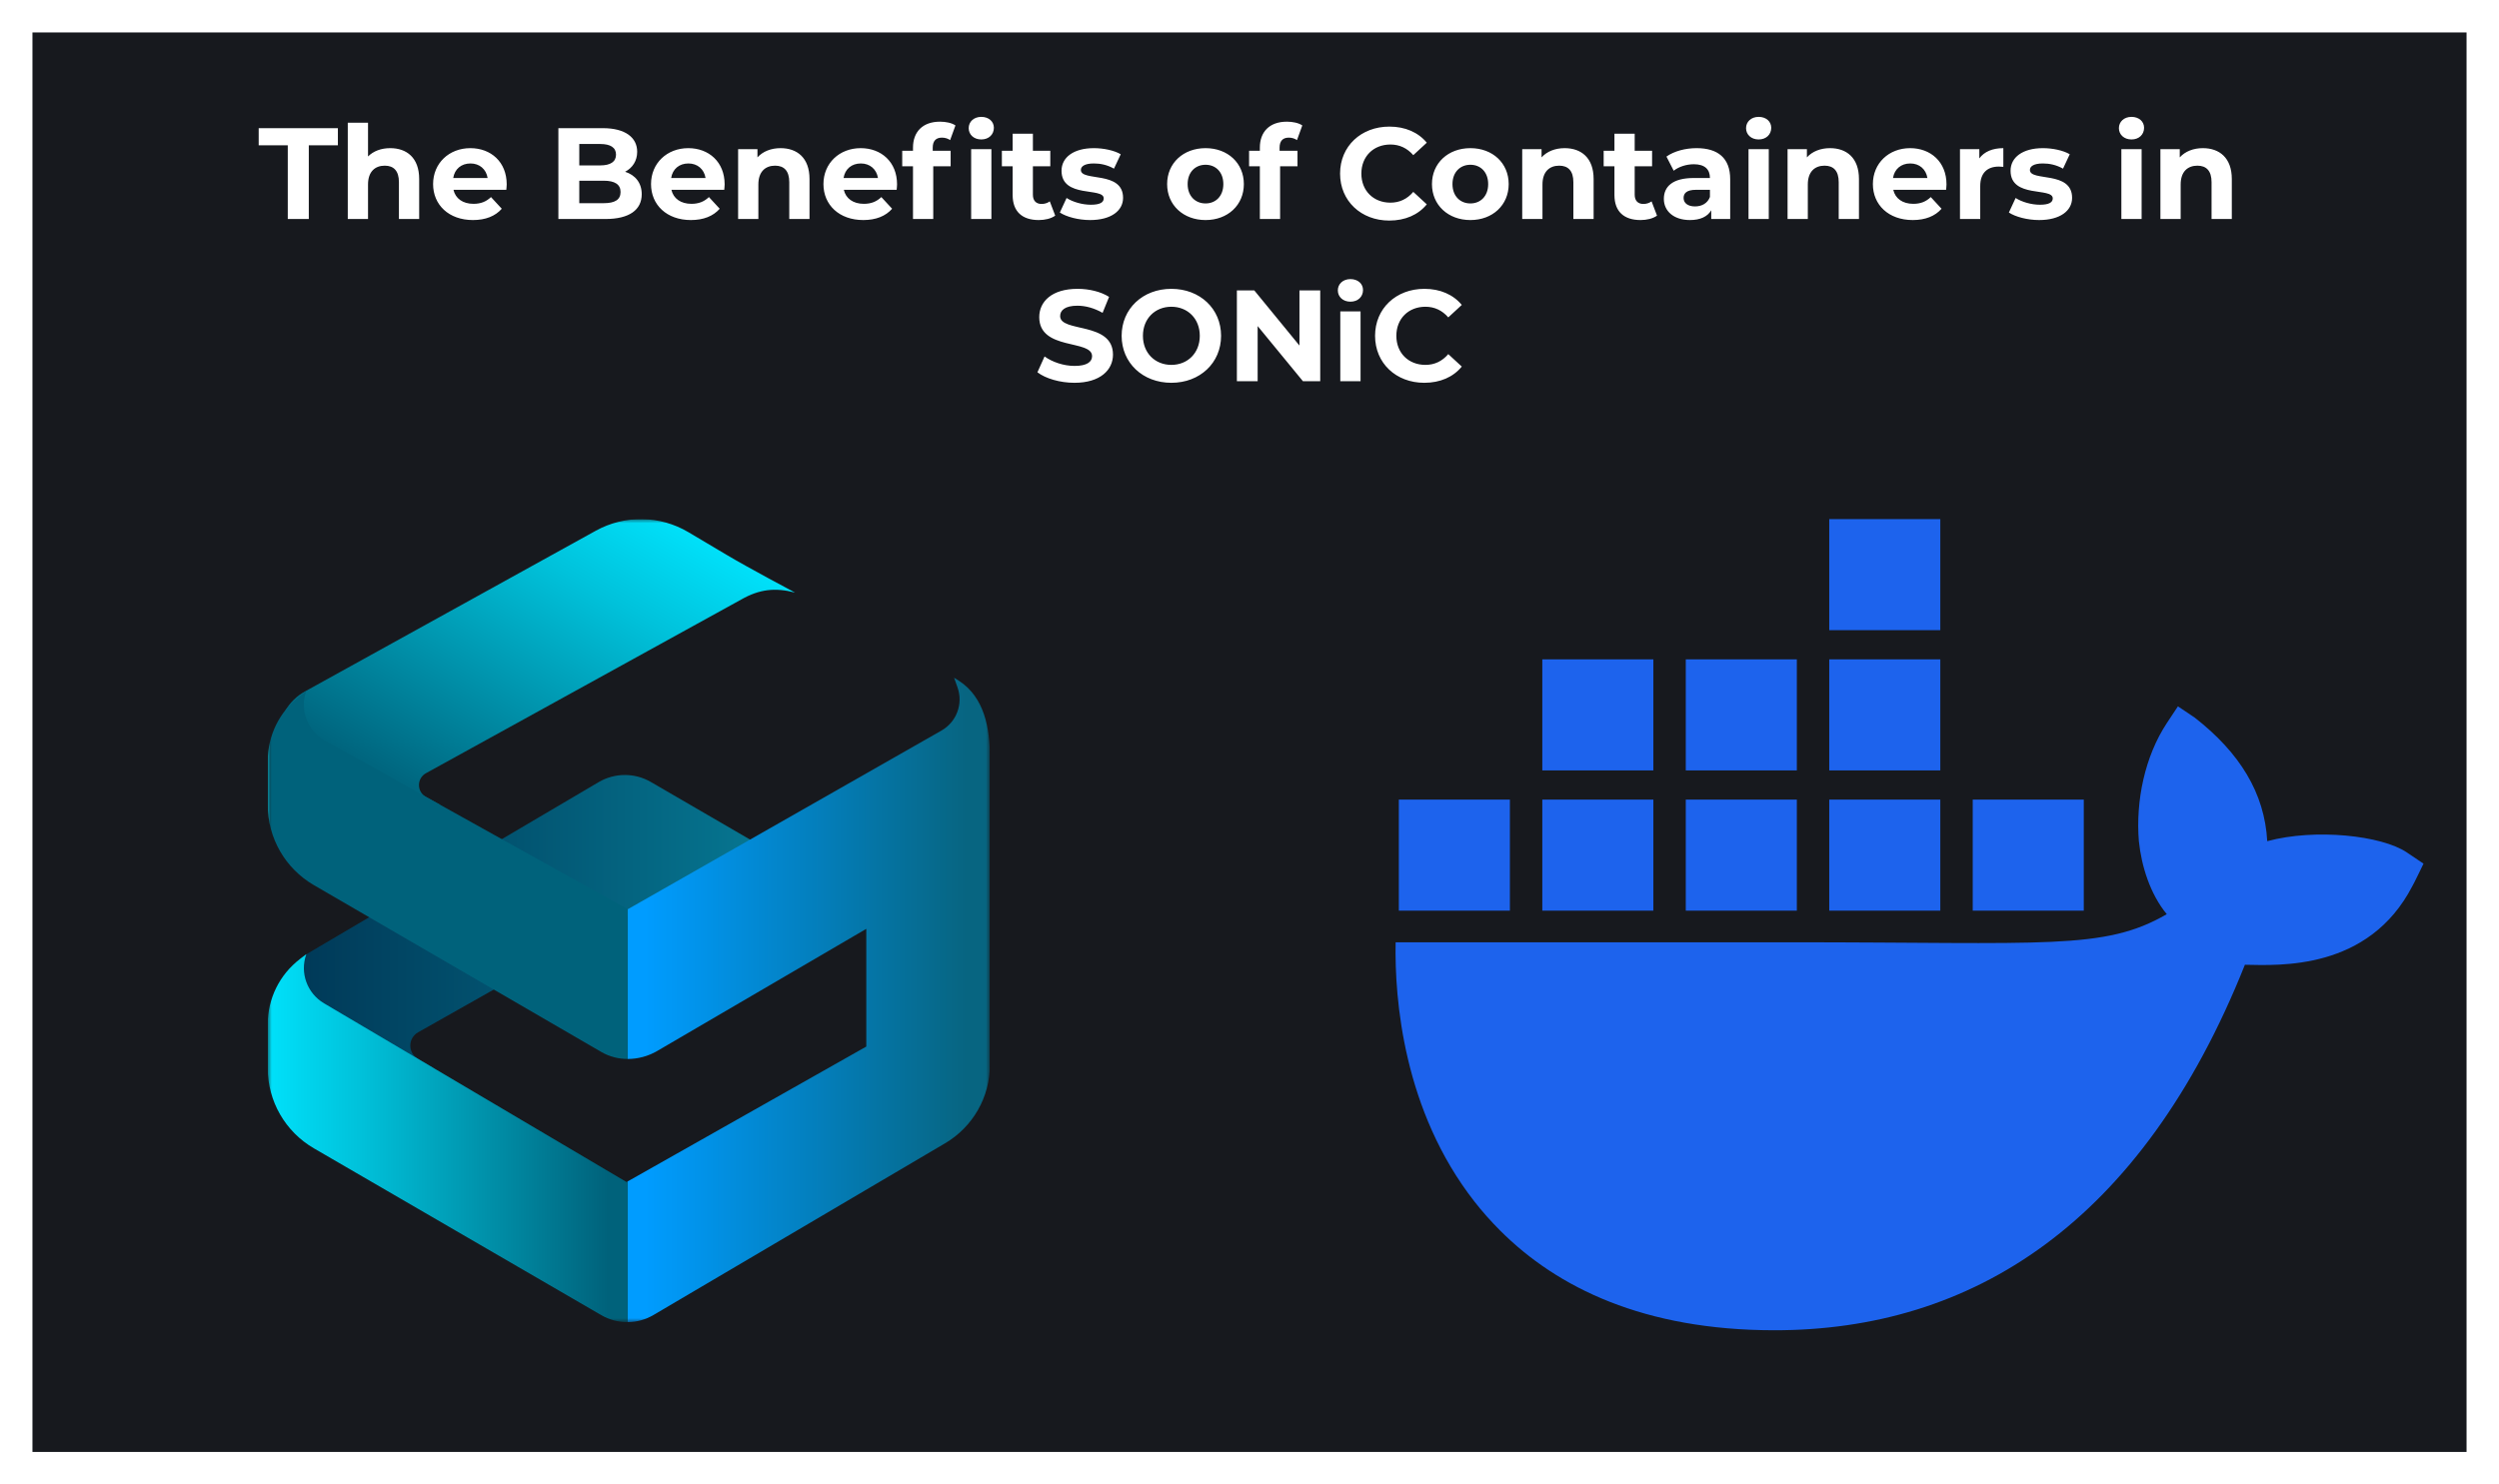
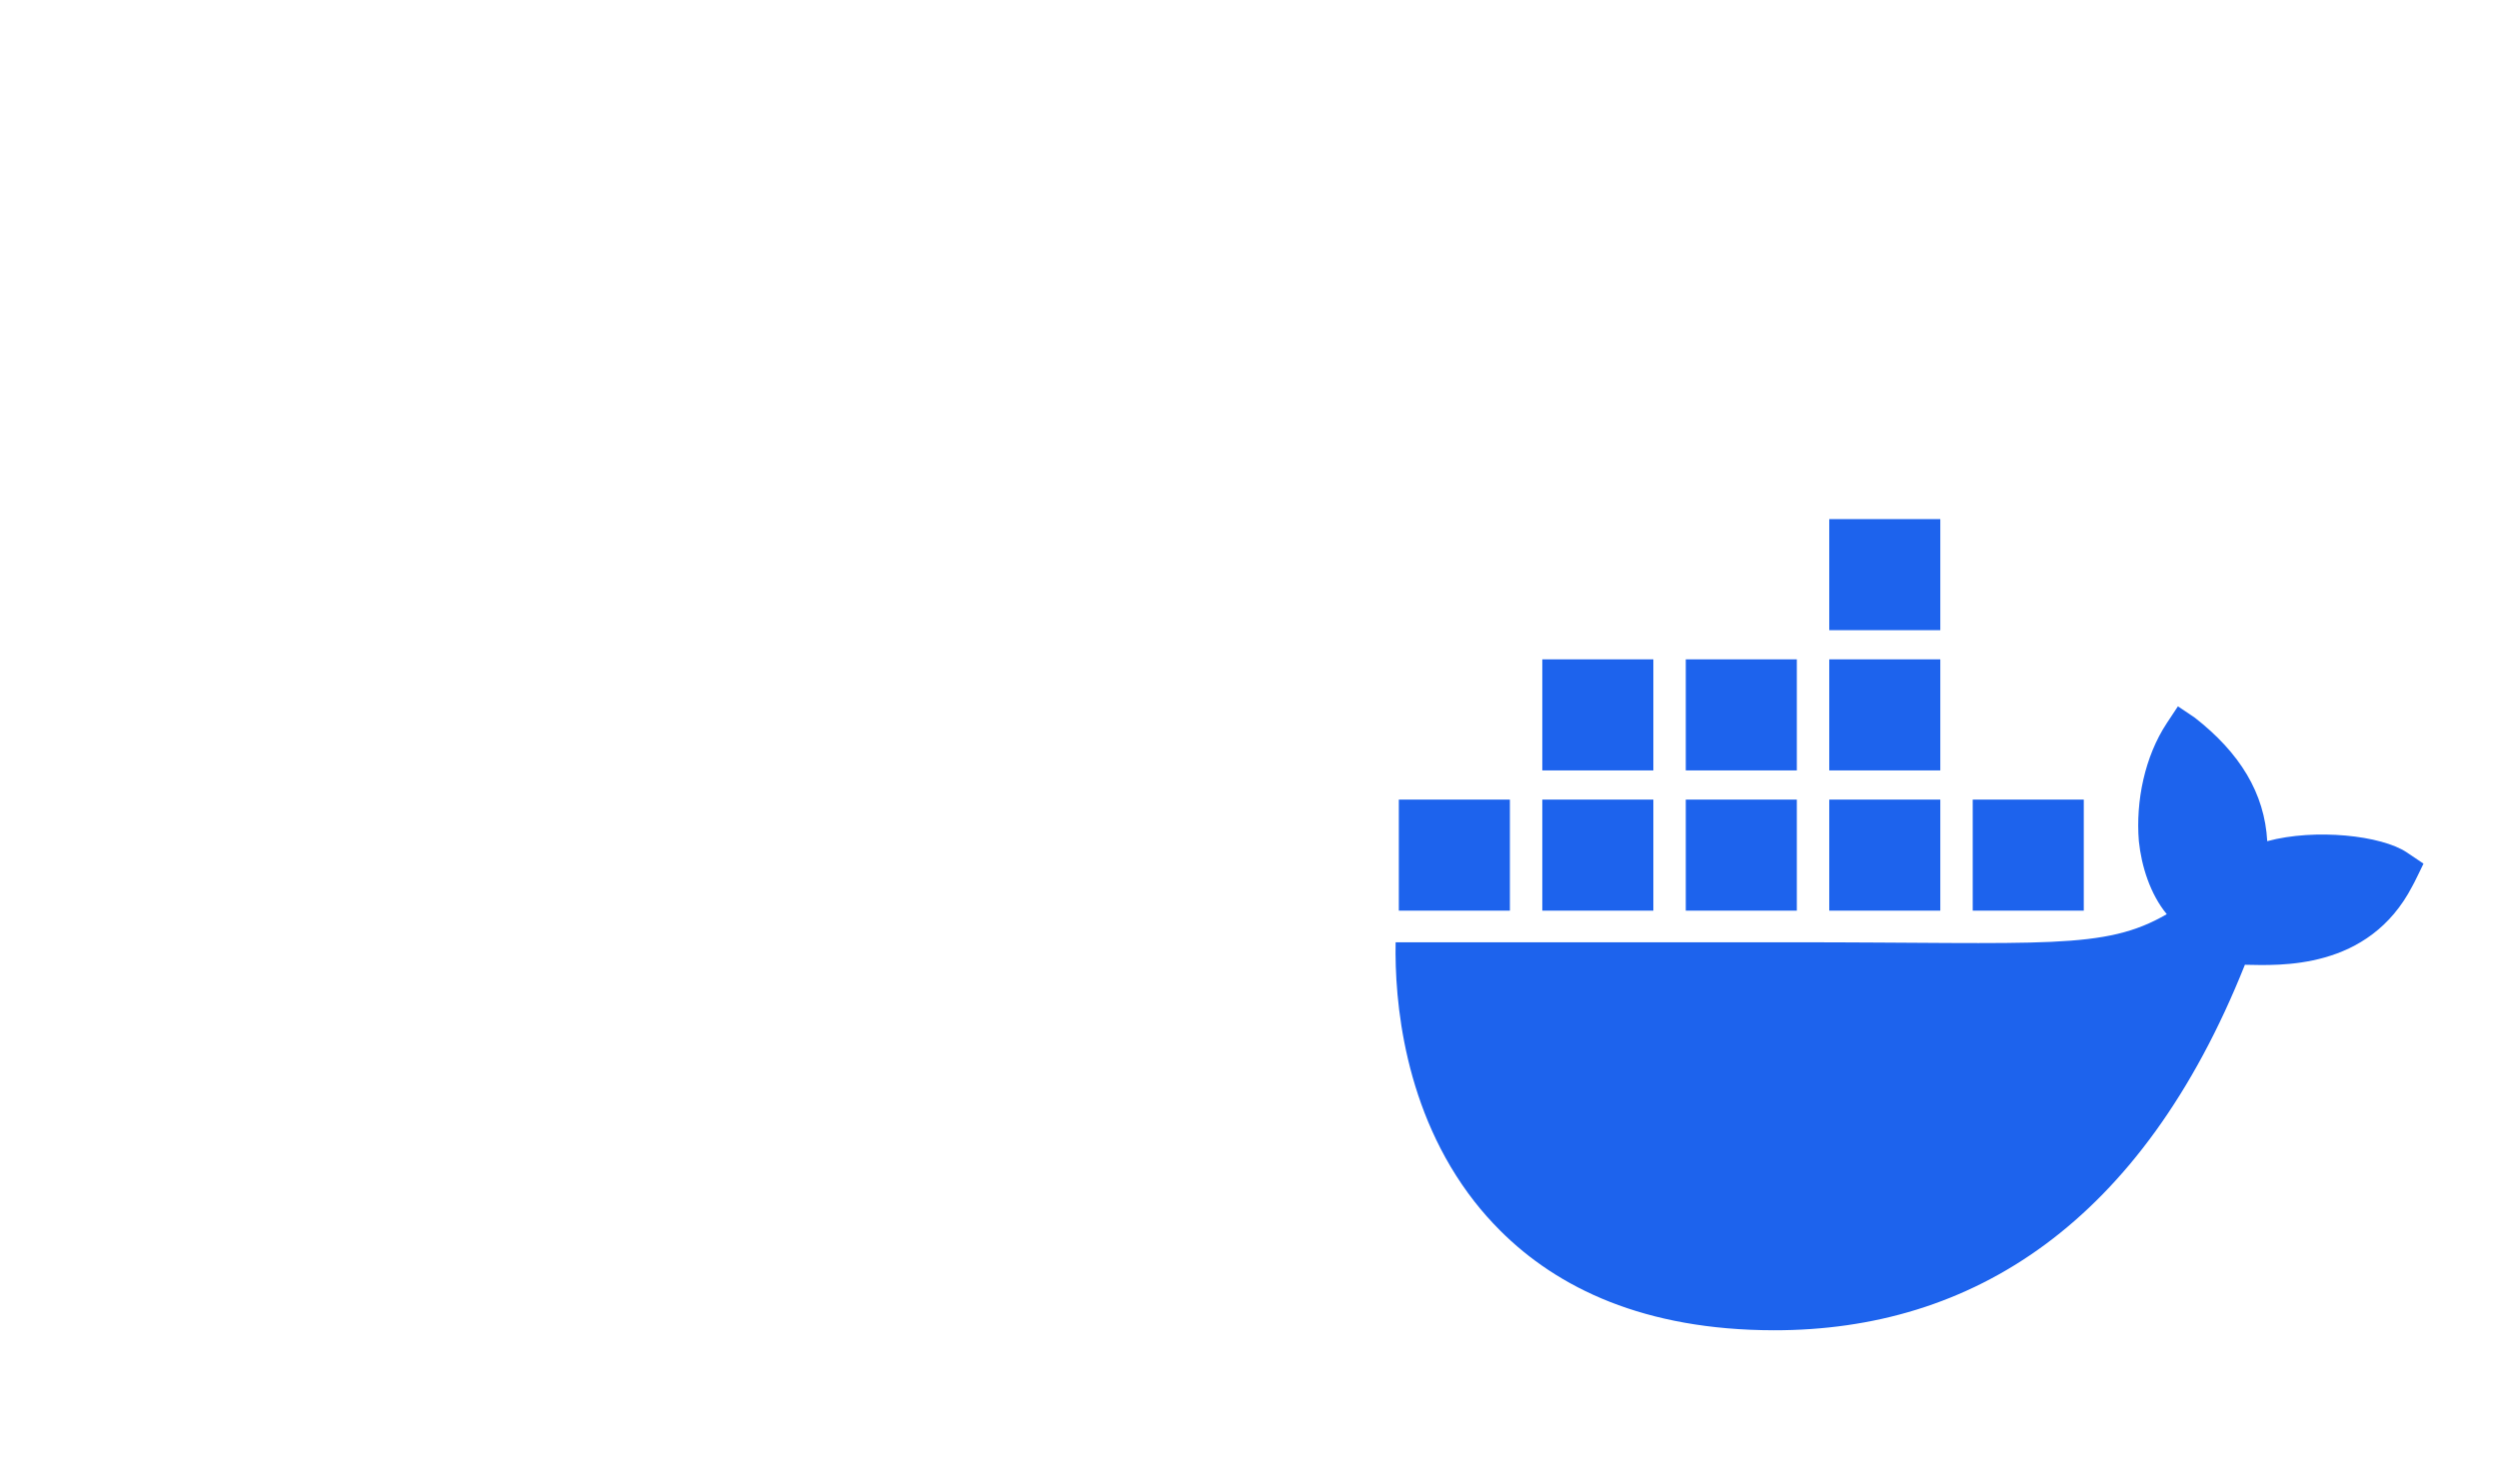
<svg xmlns="http://www.w3.org/2000/svg" width="308" height="183" viewBox="0 0 308 183" fill="none">
  <g filter="url(#filter0_d_228_43805)">
-     <rect x="4" width="300" height="175" fill="#17191E" />
-   </g>
+     </g>
  <g clip-path="url(#clip0_228_43805)">
    <path d="M296.637 105.087C293.531 102.996 285.369 102.104 279.435 103.702C279.115 97.791 276.068 92.811 270.492 88.465L268.428 87.079L267.053 89.157C264.349 93.261 263.209 98.729 263.613 103.7C263.932 106.763 264.997 110.205 267.053 112.703C259.329 117.183 252.211 116.166 220.685 116.166H172.01C171.868 123.285 173.012 136.979 181.72 148.126C182.682 149.358 183.737 150.549 184.881 151.696C191.961 158.786 202.658 163.985 218.654 164C243.057 164.022 263.965 150.832 276.682 118.939C280.867 119.008 291.914 119.689 297.321 109.242C297.453 109.066 298.696 106.471 298.696 106.471L296.636 105.086L296.637 105.087ZM203.776 98.577H190.088V112.264H203.776V98.577ZM221.459 98.577H207.771V112.264H221.459V98.577ZM239.142 98.577H225.454V112.264H239.142V98.577ZM256.825 98.577H243.137V112.264H256.825V98.577ZM186.093 98.577H172.405V112.264H186.093V98.577ZM203.776 81.289H190.088V94.977H203.776V81.289ZM221.459 81.289H207.771V94.977H221.459V81.289ZM239.142 81.289H225.454V94.977H239.142V81.289ZM239.142 64H225.454V77.687H239.142V64Z" fill="#1D63ED" />
  </g>
  <g clip-path="url(#clip1_228_43805)">
    <mask id="mask0_228_43805" style="mask-type:luminance" maskUnits="userSpaceOnUse" x="33" y="64" width="89" height="99">
-       <path d="M122 64H33V163H122V64Z" fill="white" />
-     </mask>
+       </mask>
    <g mask="url(#mask0_228_43805)">
      <path d="M105.82 111.273L80.213 96.403C79.206 95.819 78.08 95.532 76.954 95.544C75.858 95.553 74.763 95.846 73.785 96.421L37.835 117.597C34.417 119.612 33.868 124.355 33.868 128.316L53.441 131.674L51.496 130.524C50.248 129.786 50.267 127.983 51.526 127.269L76.954 112.898L77.097 112.819L91.783 121.499C93.865 122.731 109.344 113.322 105.82 111.276V111.273Z" fill="url(#paint0_linear_228_43805)" />
      <path d="M118.182 83.923L117.59 83.551L118.015 84.749C118.731 86.767 117.896 89.006 116.033 90.068L77.363 112.099V130.555C78.626 130.549 79.888 130.219 81.014 129.559L106.77 114.51V129.024L77.363 145.646V163C78.459 162.991 79.555 162.697 80.532 162.123L116.482 140.947C119.9 138.932 122 135.268 122 131.311V93.305C122 89.823 121.35 85.977 118.182 83.923Z" fill="url(#paint1_linear_228_43805)" />
      <path d="M77.221 145.725L39.938 123.693C37.856 122.462 36.937 119.938 37.744 117.663L37.753 117.633L36.952 118.247C34.46 120.153 33 123.109 33 126.237V131.704C33 135.768 35.167 139.525 38.691 141.571L74.107 162.135C75.114 162.719 76.24 163.006 77.367 162.994V145.64L77.224 145.721L77.221 145.725Z" fill="url(#paint2_linear_228_43805)" />
      <path d="M91.359 73.909C93.617 72.62 95.575 72.426 97.99 73.055C97.487 72.786 92.254 70.009 89.556 68.405L84.843 65.606C81.34 63.528 76.991 63.462 73.428 65.431L37.581 85.245C36.561 85.808 35.738 86.628 35.174 87.596L47.429 99.873L54.289 99.244L52.498 98.246C51.348 97.604 51.351 95.955 52.504 95.32L91.359 73.909Z" fill="url(#paint3_linear_228_43805)" />
      <path d="M39.938 91.245C37.856 90.013 36.937 87.49 37.744 85.215L37.753 85.184L36.952 85.799C34.46 87.708 33 90.661 33 93.792V99.259C33 103.322 35.167 107.08 38.691 109.125L74.107 129.689C75.114 130.273 76.24 130.561 77.367 130.549V112.096L39.938 91.245Z" fill="url(#paint4_linear_228_43805)" />
    </g>
  </g>
  <path d="M35.468 27V17.912H31.884V15.8H41.644V17.912H38.06V27H35.468ZM48.095 18.264C50.127 18.264 51.663 19.448 51.663 22.072V27H49.167V22.456C49.167 21.064 48.527 20.424 47.423 20.424C46.223 20.424 45.359 21.16 45.359 22.744V27H42.863V15.128H45.359V19.288C46.031 18.616 46.991 18.264 48.095 18.264ZM62.451 22.728C62.451 22.92 62.419 23.192 62.403 23.4H55.891C56.131 24.472 57.043 25.128 58.355 25.128C59.267 25.128 59.923 24.856 60.515 24.296L61.843 25.736C61.043 26.648 59.843 27.128 58.291 27.128C55.315 27.128 53.379 25.256 53.379 22.696C53.379 20.12 55.347 18.264 57.971 18.264C60.499 18.264 62.451 19.96 62.451 22.728ZM57.987 20.152C56.851 20.152 56.035 20.84 55.859 21.944H60.099C59.923 20.856 59.107 20.152 57.987 20.152ZM77.044 21.176C78.292 21.576 79.092 22.536 79.092 23.944C79.092 25.88 77.556 27 74.612 27H68.82V15.8H74.292C77.092 15.8 78.532 16.968 78.532 18.712C78.532 19.832 77.956 20.696 77.044 21.176ZM73.972 17.752H71.396V20.392H73.972C75.236 20.392 75.924 19.944 75.924 19.064C75.924 18.184 75.236 17.752 73.972 17.752ZM74.42 25.048C75.764 25.048 76.484 24.632 76.484 23.672C76.484 22.728 75.764 22.28 74.42 22.28H71.396V25.048H74.42ZM89.311 22.728C89.311 22.92 89.279 23.192 89.263 23.4H82.751C82.991 24.472 83.903 25.128 85.215 25.128C86.127 25.128 86.783 24.856 87.375 24.296L88.703 25.736C87.903 26.648 86.703 27.128 85.151 27.128C82.175 27.128 80.239 25.256 80.239 22.696C80.239 20.12 82.207 18.264 84.831 18.264C87.359 18.264 89.311 19.96 89.311 22.728ZM84.847 20.152C83.711 20.152 82.895 20.84 82.719 21.944H86.959C86.783 20.856 85.967 20.152 84.847 20.152ZM96.204 18.264C98.236 18.264 99.772 19.448 99.772 22.072V27H97.276V22.456C97.276 21.064 96.636 20.424 95.532 20.424C94.332 20.424 93.468 21.16 93.468 22.744V27H90.972V18.392H93.356V19.4C94.028 18.664 95.036 18.264 96.204 18.264ZM110.561 22.728C110.561 22.92 110.529 23.192 110.513 23.4H104.001C104.241 24.472 105.153 25.128 106.465 25.128C107.377 25.128 108.033 24.856 108.625 24.296L109.953 25.736C109.153 26.648 107.953 27.128 106.401 27.128C103.425 27.128 101.489 25.256 101.489 22.696C101.489 20.12 103.457 18.264 106.081 18.264C108.609 18.264 110.561 19.96 110.561 22.728ZM106.097 20.152C104.961 20.152 104.145 20.84 103.969 21.944H108.209C108.033 20.856 107.217 20.152 106.097 20.152ZM120.942 17.192C120.014 17.192 119.39 16.584 119.39 15.8C119.39 15.016 120.014 14.408 120.942 14.408C121.87 14.408 122.494 14.984 122.494 15.752C122.494 16.584 121.87 17.192 120.942 17.192ZM116.094 16.968C115.358 16.968 114.958 17.368 114.958 18.216V18.584H117.166V20.504H115.022V27H112.526V20.504H111.198V18.584H112.526V18.2C112.526 16.264 113.71 15 115.854 15C116.558 15 117.294 15.144 117.758 15.464L117.102 17.272C116.83 17.08 116.478 16.968 116.094 16.968ZM119.694 27V18.392H122.19V27H119.694ZM129.384 24.824L130.056 26.584C129.544 26.952 128.792 27.128 128.024 27.128C125.992 27.128 124.808 26.088 124.808 24.04V20.504H123.48V18.584H124.808V16.488H127.304V18.584H129.448V20.504H127.304V24.008C127.304 24.744 127.704 25.144 128.376 25.144C128.744 25.144 129.112 25.032 129.384 24.824ZM134.353 27.128C132.897 27.128 131.425 26.728 130.625 26.2L131.457 24.408C132.225 24.904 133.393 25.24 134.449 25.24C135.601 25.24 136.033 24.936 136.033 24.456C136.033 23.048 130.833 24.488 130.833 21.048C130.833 19.416 132.305 18.264 134.817 18.264C136.001 18.264 137.313 18.536 138.129 19.016L137.297 20.792C136.449 20.312 135.601 20.152 134.817 20.152C133.697 20.152 133.217 20.504 133.217 20.952C133.217 22.424 138.417 21 138.417 24.392C138.417 25.992 136.929 27.128 134.353 27.128ZM148.584 27.128C145.848 27.128 143.848 25.288 143.848 22.696C143.848 20.104 145.848 18.264 148.584 18.264C151.32 18.264 153.304 20.104 153.304 22.696C153.304 25.288 151.32 27.128 148.584 27.128ZM148.584 25.08C149.832 25.08 150.776 24.184 150.776 22.696C150.776 21.208 149.832 20.312 148.584 20.312C147.336 20.312 146.376 21.208 146.376 22.696C146.376 24.184 147.336 25.08 148.584 25.08ZM157.708 18.216V18.584H159.916V20.504H157.772V27H155.276V20.504H153.948V18.584H155.276V18.2C155.276 16.264 156.46 15 158.604 15C159.308 15 160.044 15.144 160.508 15.464L159.852 17.272C159.58 17.08 159.228 16.968 158.844 16.968C158.108 16.968 157.708 17.368 157.708 18.216ZM171.227 27.192C167.755 27.192 165.163 24.776 165.163 21.4C165.163 18.024 167.755 15.608 171.243 15.608C173.179 15.608 174.795 16.312 175.851 17.592L174.187 19.128C173.435 18.264 172.491 17.816 171.371 17.816C169.275 17.816 167.787 19.288 167.787 21.4C167.787 23.512 169.275 24.984 171.371 24.984C172.491 24.984 173.435 24.536 174.187 23.656L175.851 25.192C174.795 26.488 173.179 27.192 171.227 27.192ZM181.225 27.128C178.489 27.128 176.489 25.288 176.489 22.696C176.489 20.104 178.489 18.264 181.225 18.264C183.961 18.264 185.945 20.104 185.945 22.696C185.945 25.288 183.961 27.128 181.225 27.128ZM181.225 25.08C182.473 25.08 183.417 24.184 183.417 22.696C183.417 21.208 182.473 20.312 181.225 20.312C179.977 20.312 179.017 21.208 179.017 22.696C179.017 24.184 179.977 25.08 181.225 25.08ZM192.845 18.264C194.877 18.264 196.413 19.448 196.413 22.072V27H193.917V22.456C193.917 21.064 193.277 20.424 192.173 20.424C190.973 20.424 190.109 21.16 190.109 22.744V27H187.613V18.392H189.997V19.4C190.669 18.664 191.677 18.264 192.845 18.264ZM203.555 24.824L204.227 26.584C203.715 26.952 202.963 27.128 202.195 27.128C200.163 27.128 198.979 26.088 198.979 24.04V20.504H197.651V18.584H198.979V16.488H201.475V18.584H203.619V20.504H201.475V24.008C201.475 24.744 201.875 25.144 202.547 25.144C202.915 25.144 203.283 25.032 203.555 24.824ZM209.101 18.264C211.725 18.264 213.245 19.48 213.245 22.088V27H210.909V25.928C210.445 26.712 209.549 27.128 208.285 27.128C206.269 27.128 205.069 26.008 205.069 24.52C205.069 23 206.141 21.944 208.765 21.944H210.749C210.749 20.872 210.109 20.248 208.765 20.248C207.853 20.248 206.909 20.552 206.285 21.048L205.389 19.304C206.333 18.632 207.725 18.264 209.101 18.264ZM208.909 25.448C209.741 25.448 210.461 25.064 210.749 24.28V23.4H209.037C207.869 23.4 207.501 23.832 207.501 24.408C207.501 25.032 208.029 25.448 208.909 25.448ZM216.752 17.192C215.824 17.192 215.2 16.584 215.2 15.8C215.2 15.016 215.824 14.408 216.752 14.408C217.68 14.408 218.304 14.984 218.304 15.752C218.304 16.584 217.68 17.192 216.752 17.192ZM215.504 27V18.392H218V27H215.504ZM225.548 18.264C227.58 18.264 229.116 19.448 229.116 22.072V27H226.62V22.456C226.62 21.064 225.98 20.424 224.876 20.424C223.676 20.424 222.812 21.16 222.812 22.744V27H220.316V18.392H222.7V19.4C223.372 18.664 224.38 18.264 225.548 18.264ZM239.904 22.728C239.904 22.92 239.872 23.192 239.856 23.4H233.344C233.584 24.472 234.496 25.128 235.808 25.128C236.72 25.128 237.376 24.856 237.968 24.296L239.296 25.736C238.496 26.648 237.296 27.128 235.744 27.128C232.768 27.128 230.832 25.256 230.832 22.696C230.832 20.12 232.8 18.264 235.424 18.264C237.952 18.264 239.904 19.96 239.904 22.728ZM235.44 20.152C234.304 20.152 233.488 20.84 233.312 21.944H237.552C237.376 20.856 236.56 20.152 235.44 20.152ZM243.95 19.528C244.558 18.696 245.582 18.264 246.91 18.264V20.568C246.702 20.552 246.542 20.536 246.35 20.536C244.974 20.536 244.062 21.288 244.062 22.936V27H241.566V18.392H243.95V19.528ZM251.321 27.128C249.865 27.128 248.393 26.728 247.593 26.2L248.425 24.408C249.193 24.904 250.361 25.24 251.417 25.24C252.569 25.24 253.001 24.936 253.001 24.456C253.001 23.048 247.801 24.488 247.801 21.048C247.801 19.416 249.273 18.264 251.785 18.264C252.969 18.264 254.281 18.536 255.097 19.016L254.265 20.792C253.417 20.312 252.569 20.152 251.785 20.152C250.665 20.152 250.185 20.504 250.185 20.952C250.185 22.424 255.385 21 255.385 24.392C255.385 25.992 253.897 27.128 251.321 27.128ZM262.705 17.192C261.777 17.192 261.153 16.584 261.153 15.8C261.153 15.016 261.777 14.408 262.705 14.408C263.633 14.408 264.257 14.984 264.257 15.752C264.257 16.584 263.633 17.192 262.705 17.192ZM261.457 27V18.392H263.953V27H261.457ZM271.501 18.264C273.533 18.264 275.069 19.448 275.069 22.072V27H272.573V22.456C272.573 21.064 271.933 20.424 270.829 20.424C269.629 20.424 268.765 21.16 268.765 22.744V27H266.269V18.392H268.653V19.4C269.325 18.664 270.333 18.264 271.501 18.264ZM132.422 47.192C130.646 47.192 128.854 46.664 127.862 45.896L128.742 43.944C129.686 44.632 131.094 45.112 132.438 45.112C133.974 45.112 134.598 44.6 134.598 43.912C134.598 41.816 128.086 43.256 128.086 39.096C128.086 37.192 129.622 35.608 132.806 35.608C134.214 35.608 135.654 35.944 136.694 36.6L135.894 38.568C134.854 37.976 133.782 37.688 132.79 37.688C131.254 37.688 130.662 38.264 130.662 38.968C130.662 41.032 137.174 39.608 137.174 43.72C137.174 45.592 135.622 47.192 132.422 47.192ZM144.369 47.192C140.833 47.192 138.241 44.728 138.241 41.4C138.241 38.072 140.833 35.608 144.369 35.608C147.889 35.608 150.497 38.056 150.497 41.4C150.497 44.744 147.889 47.192 144.369 47.192ZM144.369 44.984C146.369 44.984 147.873 43.528 147.873 41.4C147.873 39.272 146.369 37.816 144.369 37.816C142.369 37.816 140.865 39.272 140.865 41.4C140.865 43.528 142.369 44.984 144.369 44.984ZM160.157 35.8H162.717V47H160.589L155.005 40.2V47H152.445V35.8H154.589L160.157 42.6V35.8ZM166.439 37.192C165.511 37.192 164.887 36.584 164.887 35.8C164.887 35.016 165.511 34.408 166.439 34.408C167.367 34.408 167.991 34.984 167.991 35.752C167.991 36.584 167.367 37.192 166.439 37.192ZM165.191 47V38.392H167.687V47H165.191ZM175.54 47.192C172.068 47.192 169.476 44.776 169.476 41.4C169.476 38.024 172.068 35.608 175.556 35.608C177.492 35.608 179.108 36.312 180.164 37.592L178.5 39.128C177.748 38.264 176.804 37.816 175.684 37.816C173.588 37.816 172.1 39.288 172.1 41.4C172.1 43.512 173.588 44.984 175.684 44.984C176.804 44.984 177.748 44.536 178.5 43.656L180.164 45.192C179.108 46.488 177.492 47.192 175.54 47.192Z" fill="white" />
  <defs>
    <filter id="filter0_d_228_43805" x="0" y="0" width="308" height="183" filterUnits="userSpaceOnUse" color-interpolation-filters="sRGB">
      <feFlood flood-opacity="0" result="BackgroundImageFix" />
      <feColorMatrix in="SourceAlpha" type="matrix" values="0 0 0 0 0 0 0 0 0 0 0 0 0 0 0 0 0 0 127 0" result="hardAlpha" />
      <feOffset dy="4" />
      <feGaussianBlur stdDeviation="2" />
      <feComposite in2="hardAlpha" operator="out" />
      <feColorMatrix type="matrix" values="0 0 0 0 0 0 0 0 0 0 0 0 0 0 0 0 0 0 0.25 0" />
      <feBlend mode="normal" in2="BackgroundImageFix" result="effect1_dropShadow_228_43805" />
      <feBlend mode="normal" in="SourceGraphic" in2="effect1_dropShadow_228_43805" result="shape" />
    </filter>
    <linearGradient id="paint0_linear_228_43805" x1="33.868" y1="113.609" x2="103.814" y2="113.609" gradientUnits="userSpaceOnUse">
      <stop stop-color="#003655" />
      <stop offset="0.42" stop-color="#025471" />
      <stop offset="0.84" stop-color="#067590" />
    </linearGradient>
    <linearGradient id="paint1_linear_228_43805" x1="79.494" y1="123.275" x2="119.854" y2="123.275" gradientUnits="userSpaceOnUse">
      <stop stop-color="#009CFF" />
      <stop offset="0.75" stop-color="#05729F" />
      <stop offset="0.98" stop-color="#076581" />
    </linearGradient>
    <linearGradient id="paint2_linear_228_43805" x1="33" y1="140.315" x2="75.819" y2="140.315" gradientUnits="userSpaceOnUse">
      <stop stop-color="#00E1FA" />
      <stop offset="0.26" stop-color="#00C2DB" />
      <stop offset="0.83" stop-color="#00768F" />
      <stop offset="0.98" stop-color="#00627B" />
    </linearGradient>
    <linearGradient id="paint3_linear_228_43805" x1="77.94" y1="61.127" x2="53.866" y2="101.687" gradientUnits="userSpaceOnUse">
      <stop stop-color="#00E1FA" />
      <stop offset="0.26" stop-color="#00C2DB" />
      <stop offset="0.83" stop-color="#00768F" />
      <stop offset="0.98" stop-color="#00627B" />
    </linearGradient>
    <linearGradient id="paint4_linear_228_43805" x1="33" y1="107.87" x2="33.303" y2="107.87" gradientUnits="userSpaceOnUse">
      <stop stop-color="#00E1FA" />
      <stop offset="0.26" stop-color="#00C2DB" />
      <stop offset="0.83" stop-color="#00768F" />
      <stop offset="0.98" stop-color="#00627B" />
    </linearGradient>
    <clipPath id="clip0_228_43805">
      <rect width="126.698" height="100" fill="white" transform="translate(172 64)" />
    </clipPath>
    <clipPath id="clip1_228_43805">
-       <rect width="89" height="99" fill="white" transform="translate(33 64)" />
-     </clipPath>
+       </clipPath>
  </defs>
</svg>